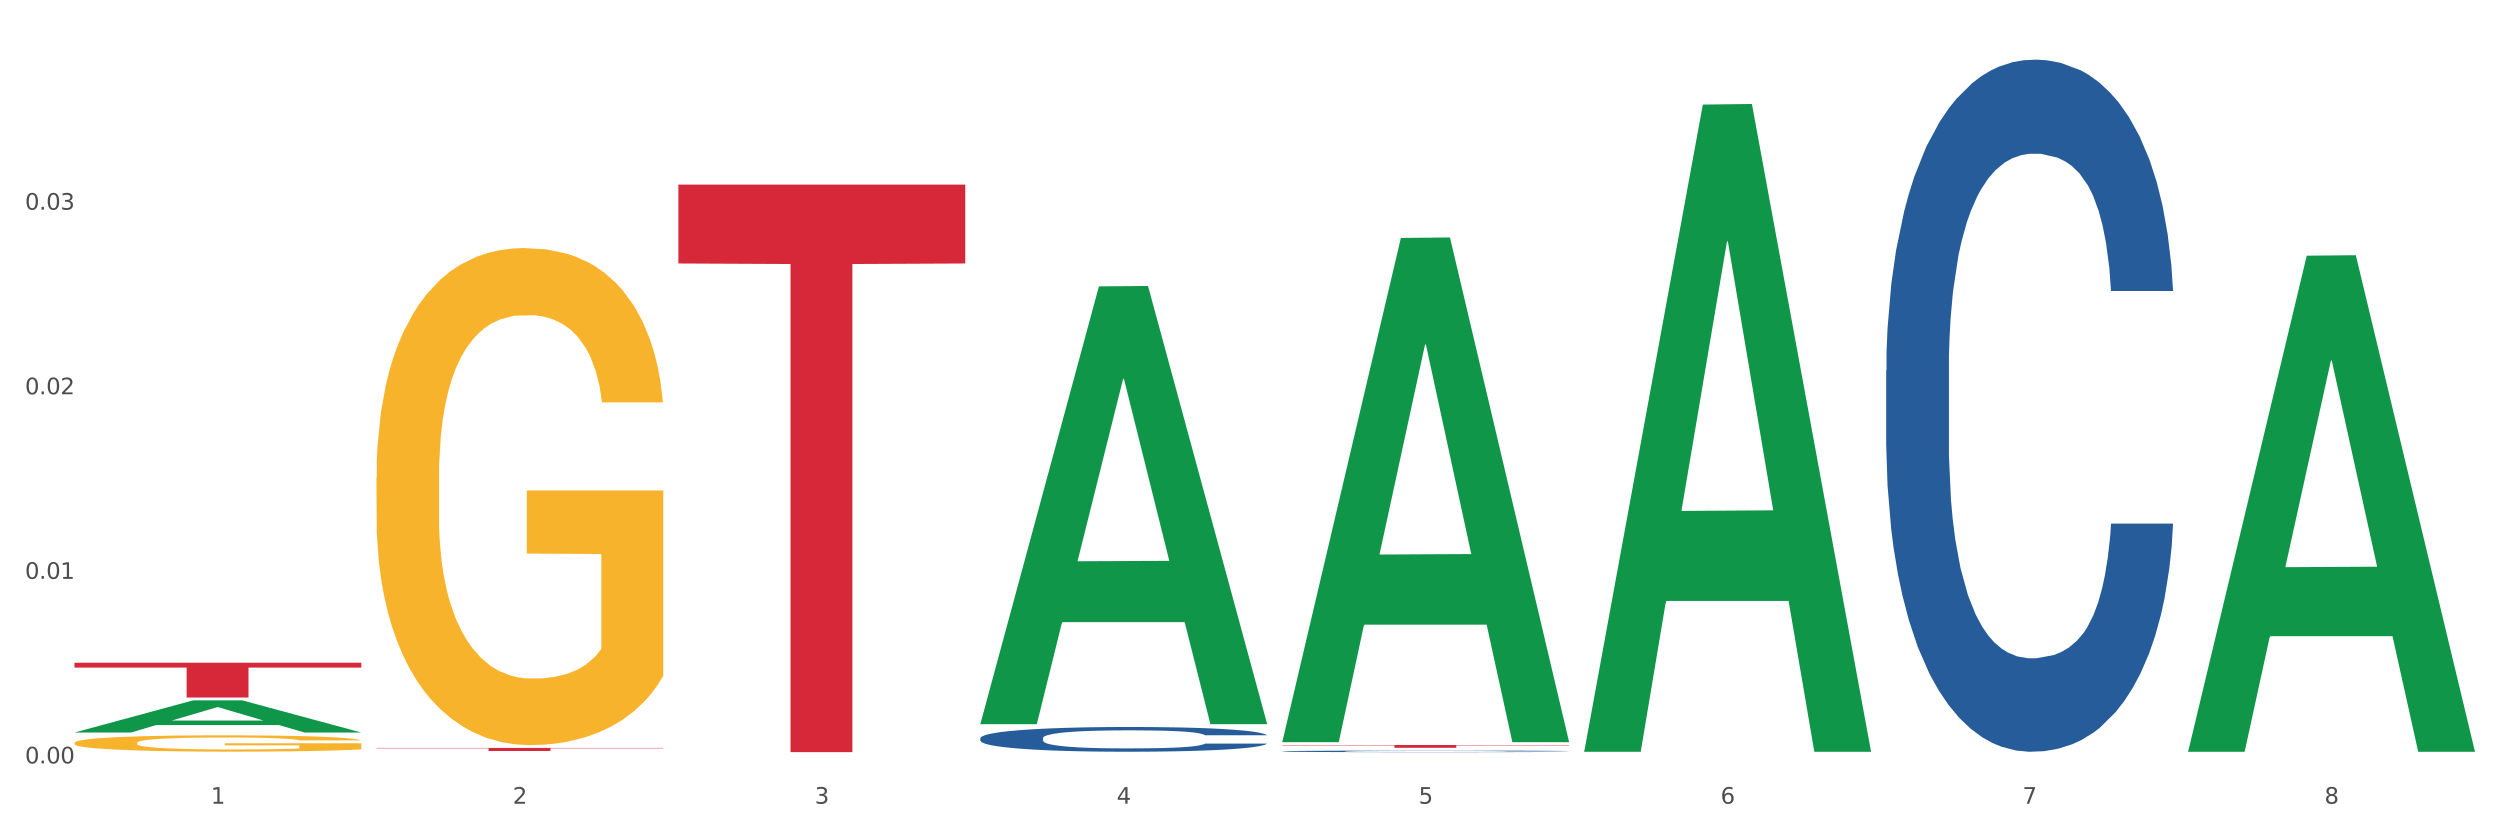
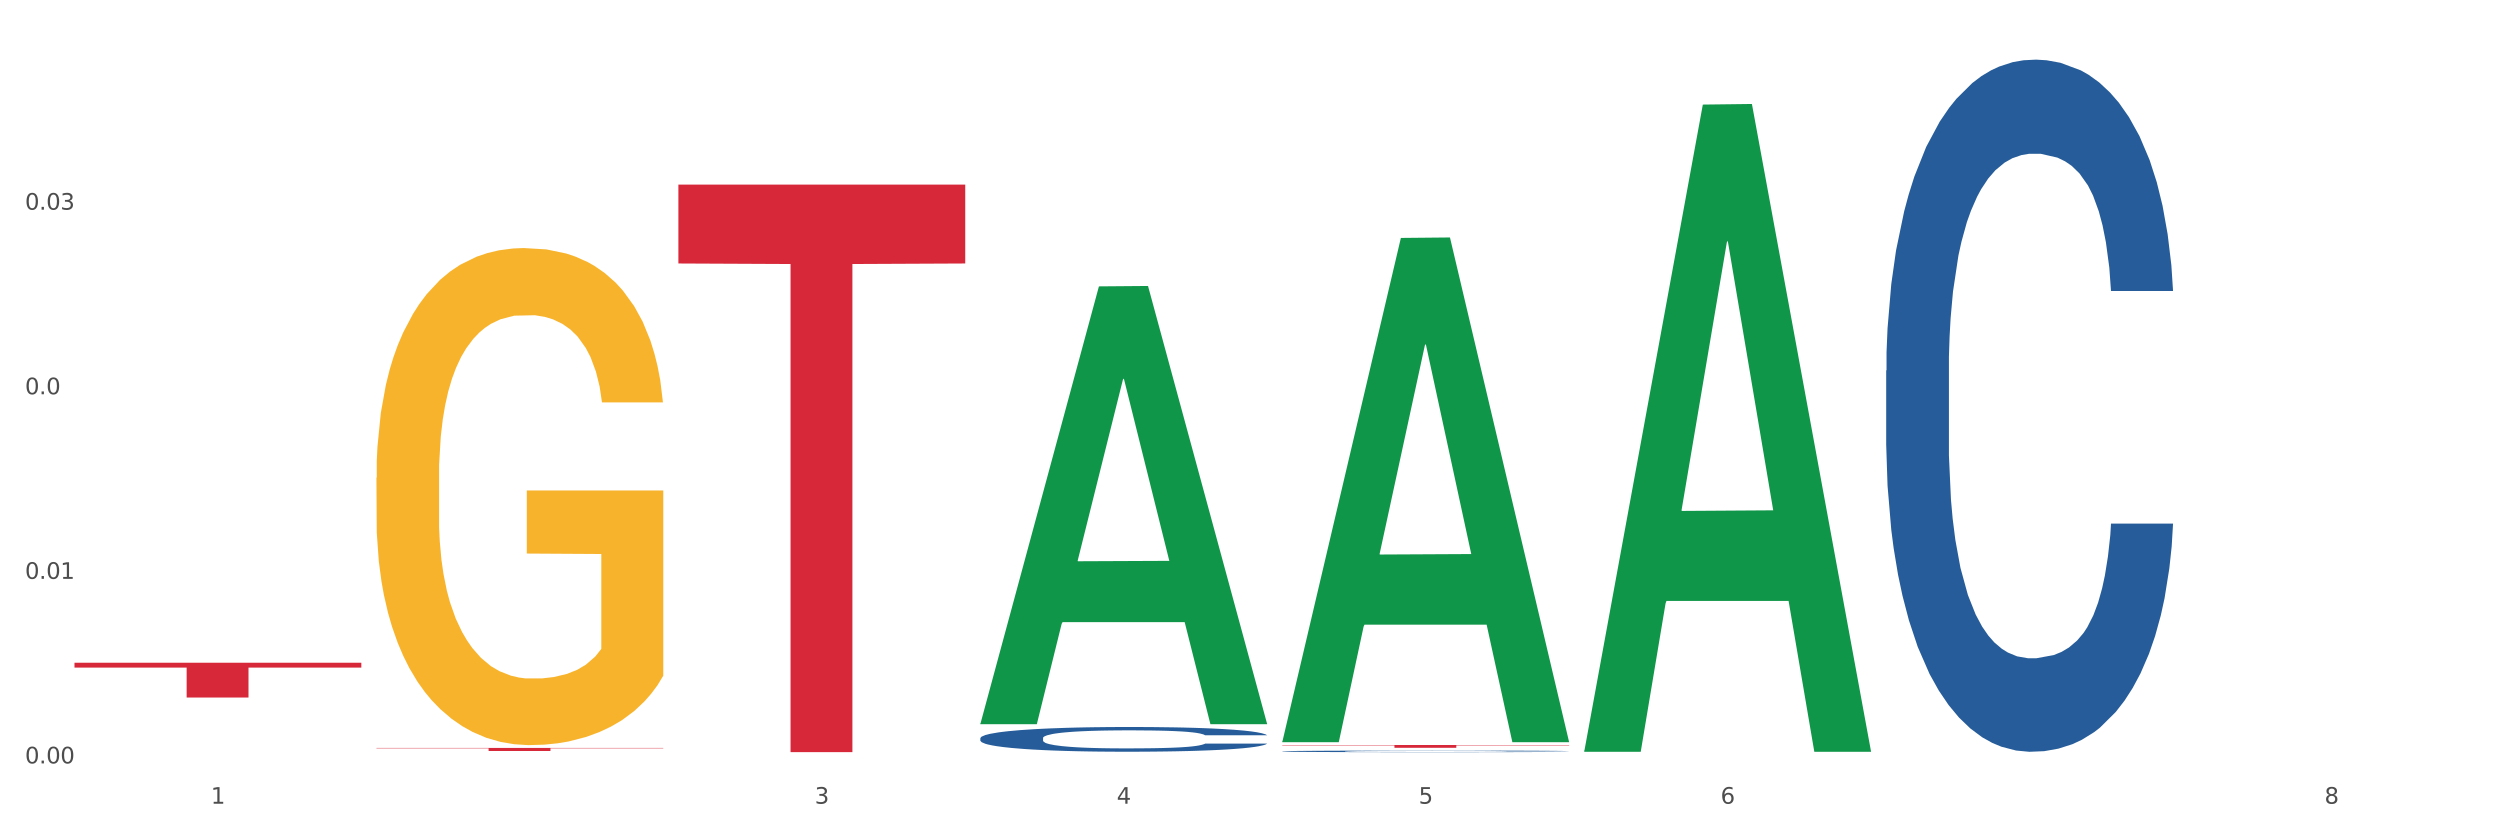
<svg xmlns="http://www.w3.org/2000/svg" xmlns:xlink="http://www.w3.org/1999/xlink" width="1080pt" height="360pt" viewBox="0 0 1080 360" version="1.1">
  <rect x="0" y="0" width="1080" height="360" fill="#333333" stroke="none" />
  <defs>
    <style type="text/css">*{stroke-linejoin: round; stroke-linecap: butt}</style>
  </defs>
  <g id="figure_1">
    <g id="patch_1">
      <path d="M 0 360  L 1080 360  L 1080 0  L 0 0  z " style="fill: #ffffff; stroke: #ffffff; stroke-linejoin: miter" />
    </g>
    <g id="axes_1">
      <g id="matplotlib.axis_1">
        <g id="xtick_1">
          <g id="text_1">
            <g style="fill: #4d4d4d" transform="translate(91.082 347.204) scale(0.096 -0.096)">
              <defs>
                <path id="DejaVuSans-31" d="M 794 531  L 1825 531  L 1825 4091  L 703 3866  L 703 4441  L 1819 4666  L 2450 4666  L 2450 531  L 3481 531  L 3481 0  L 794 0  L 794 531  z " transform="scale(0.016)" />
              </defs>
              <use xlink:href="#DejaVuSans-31" />
            </g>
          </g>
        </g>
        <g id="xtick_2">
          <g id="text_2">
            <g style="fill: #4d4d4d" transform="translate(221.525 347.204) scale(0.096 -0.096)">
              <defs>
-                 <path id="DejaVuSans-32" d="M 1228 531  L 3431 531  L 3431 0  L 469 0  L 469 531  Q 828 903 1448 1529  Q 2069 2156 2228 2338  Q 2531 2678 2651 2914  Q 2772 3150 2772 3378  Q 2772 3750 2511 3984  Q 2250 4219 1831 4219  Q 1534 4219 1204 4116  Q 875 4013 500 3803  L 500 4441  Q 881 4594 1212 4672  Q 1544 4750 1819 4750  Q 2544 4750 2975 4387  Q 3406 4025 3406 3419  Q 3406 3131 3298 2873  Q 3191 2616 2906 2266  Q 2828 2175 2409 1742  Q 1991 1309 1228 531  z " transform="scale(0.016)" />
-               </defs>
+                 </defs>
              <use xlink:href="#DejaVuSans-32" />
            </g>
          </g>
        </g>
        <g id="xtick_3">
          <g id="text_3">
            <g style="fill: #4d4d4d" transform="translate(351.968 347.204) scale(0.096 -0.096)">
              <defs>
                <path id="DejaVuSans-33" d="M 2597 2516  Q 3050 2419 3304 2112  Q 3559 1806 3559 1356  Q 3559 666 3084 287  Q 2609 -91 1734 -91  Q 1441 -91 1130 -33  Q 819 25 488 141  L 488 750  Q 750 597 1062 519  Q 1375 441 1716 441  Q 2309 441 2620 675  Q 2931 909 2931 1356  Q 2931 1769 2642 2001  Q 2353 2234 1838 2234  L 1294 2234  L 1294 2753  L 1863 2753  Q 2328 2753 2575 2939  Q 2822 3125 2822 3475  Q 2822 3834 2567 4026  Q 2313 4219 1838 4219  Q 1578 4219 1281 4162  Q 984 4106 628 3988  L 628 4550  Q 988 4650 1302 4700  Q 1616 4750 1894 4750  Q 2613 4750 3031 4423  Q 3450 4097 3450 3541  Q 3450 3153 3228 2886  Q 3006 2619 2597 2516  z " transform="scale(0.016)" />
              </defs>
              <use xlink:href="#DejaVuSans-33" />
            </g>
          </g>
        </g>
        <g id="xtick_4">
          <g id="text_4">
            <g style="fill: #4d4d4d" transform="translate(482.412 347.204) scale(0.096 -0.096)">
              <defs>
                <path id="DejaVuSans-34" d="M 2419 4116  L 825 1625  L 2419 1625  L 2419 4116  z M 2253 4666  L 3047 4666  L 3047 1625  L 3713 1625  L 3713 1100  L 3047 1100  L 3047 0  L 2419 0  L 2419 1100  L 313 1100  L 313 1709  L 2253 4666  z " transform="scale(0.016)" />
              </defs>
              <use xlink:href="#DejaVuSans-34" />
            </g>
          </g>
        </g>
        <g id="xtick_5">
          <g id="text_5">
            <g style="fill: #4d4d4d" transform="translate(612.855 347.204) scale(0.096 -0.096)">
              <defs>
                <path id="DejaVuSans-35" d="M 691 4666  L 3169 4666  L 3169 4134  L 1269 4134  L 1269 2991  Q 1406 3038 1543 3061  Q 1681 3084 1819 3084  Q 2600 3084 3056 2656  Q 3513 2228 3513 1497  Q 3513 744 3044 326  Q 2575 -91 1722 -91  Q 1428 -91 1123 -41  Q 819 9 494 109  L 494 744  Q 775 591 1075 516  Q 1375 441 1709 441  Q 2250 441 2565 725  Q 2881 1009 2881 1497  Q 2881 1984 2565 2268  Q 2250 2553 1709 2553  Q 1456 2553 1204 2497  Q 953 2441 691 2322  L 691 4666  z " transform="scale(0.016)" />
              </defs>
              <use xlink:href="#DejaVuSans-35" />
            </g>
          </g>
        </g>
        <g id="xtick_6">
          <g id="text_6">
            <g style="fill: #4d4d4d" transform="translate(743.299 347.204) scale(0.096 -0.096)">
              <defs>
                <path id="DejaVuSans-36" d="M 2113 2584  Q 1688 2584 1439 2293  Q 1191 2003 1191 1497  Q 1191 994 1439 701  Q 1688 409 2113 409  Q 2538 409 2786 701  Q 3034 994 3034 1497  Q 3034 2003 2786 2293  Q 2538 2584 2113 2584  z M 3366 4563  L 3366 3988  Q 3128 4100 2886 4159  Q 2644 4219 2406 4219  Q 1781 4219 1451 3797  Q 1122 3375 1075 2522  Q 1259 2794 1537 2939  Q 1816 3084 2150 3084  Q 2853 3084 3261 2657  Q 3669 2231 3669 1497  Q 3669 778 3244 343  Q 2819 -91 2113 -91  Q 1303 -91 875 529  Q 447 1150 447 2328  Q 447 3434 972 4092  Q 1497 4750 2381 4750  Q 2619 4750 2861 4703  Q 3103 4656 3366 4563  z " transform="scale(0.016)" />
              </defs>
              <use xlink:href="#DejaVuSans-36" />
            </g>
          </g>
        </g>
        <g id="xtick_7">
          <g id="text_7">
            <g style="fill: #4d4d4d" transform="translate(873.742 347.204) scale(0.096 -0.096)">
              <defs>
-                 <path id="DejaVuSans-37" d="M 525 4666  L 3525 4666  L 3525 4397  L 1831 0  L 1172 0  L 2766 4134  L 525 4134  L 525 4666  z " transform="scale(0.016)" />
-               </defs>
+                 </defs>
              <use xlink:href="#DejaVuSans-37" />
            </g>
          </g>
        </g>
        <g id="xtick_8">
          <g id="text_8">
            <g style="fill: #4d4d4d" transform="translate(1004.185 347.204) scale(0.096 -0.096)">
              <defs>
                <path id="DejaVuSans-38" d="M 2034 2216  Q 1584 2216 1326 1975  Q 1069 1734 1069 1313  Q 1069 891 1326 650  Q 1584 409 2034 409  Q 2484 409 2743 651  Q 3003 894 3003 1313  Q 3003 1734 2745 1975  Q 2488 2216 2034 2216  z M 1403 2484  Q 997 2584 770 2862  Q 544 3141 544 3541  Q 544 4100 942 4425  Q 1341 4750 2034 4750  Q 2731 4750 3128 4425  Q 3525 4100 3525 3541  Q 3525 3141 3298 2862  Q 3072 2584 2669 2484  Q 3125 2378 3379 2068  Q 3634 1759 3634 1313  Q 3634 634 3220 271  Q 2806 -91 2034 -91  Q 1263 -91 848 271  Q 434 634 434 1313  Q 434 1759 690 2068  Q 947 2378 1403 2484  z M 1172 3481  Q 1172 3119 1398 2916  Q 1625 2713 2034 2713  Q 2441 2713 2670 2916  Q 2900 3119 2900 3481  Q 2900 3844 2670 4047  Q 2441 4250 2034 4250  Q 1625 4250 1398 4047  Q 1172 3844 1172 3481  z " transform="scale(0.016)" />
              </defs>
              <use xlink:href="#DejaVuSans-38" />
            </g>
          </g>
        </g>
        <g id="xtick_9" />
        <g id="xtick_10" />
        <g id="xtick_11" />
        <g id="xtick_12" />
        <g id="xtick_13" />
        <g id="xtick_14" />
        <g id="xtick_15" />
      </g>
      <g id="matplotlib.axis_2">
        <g id="ytick_1">
          <g id="text_9">
            <g style="fill: #4d4d4d" transform="translate(10.8 329.798) scale(0.096 -0.096)">
              <defs>
                <path id="DejaVuSans-30" d="M 2034 4250  Q 1547 4250 1301 3770  Q 1056 3291 1056 2328  Q 1056 1369 1301 889  Q 1547 409 2034 409  Q 2525 409 2770 889  Q 3016 1369 3016 2328  Q 3016 3291 2770 3770  Q 2525 4250 2034 4250  z M 2034 4750  Q 2819 4750 3233 4129  Q 3647 3509 3647 2328  Q 3647 1150 3233 529  Q 2819 -91 2034 -91  Q 1250 -91 836 529  Q 422 1150 422 2328  Q 422 3509 836 4129  Q 1250 4750 2034 4750  z " transform="scale(0.016)" />
-                 <path id="DejaVuSans-2e" d="M 684 794  L 1344 794  L 1344 0  L 684 0  L 684 794  z " transform="scale(0.016)" />
+                 <path id="DejaVuSans-2e" d="M 684 794  L 1344 794  L 1344 0  L 684 0  z " transform="scale(0.016)" />
              </defs>
              <use xlink:href="#DejaVuSans-30" />
              <use xlink:href="#DejaVuSans-2e" transform="translate(63.623 0)" />
              <use xlink:href="#DejaVuSans-30" transform="translate(95.41 0)" />
              <use xlink:href="#DejaVuSans-30" transform="translate(159.033 0)" />
            </g>
          </g>
        </g>
        <g id="ytick_2">
          <g id="text_10">
            <g style="fill: #4d4d4d" transform="translate(10.8 250.061) scale(0.096 -0.096)">
              <use xlink:href="#DejaVuSans-30" />
              <use xlink:href="#DejaVuSans-2e" transform="translate(63.623 0)" />
              <use xlink:href="#DejaVuSans-30" transform="translate(95.41 0)" />
              <use xlink:href="#DejaVuSans-31" transform="translate(159.033 0)" />
            </g>
          </g>
        </g>
        <g id="ytick_3">
          <g id="text_11">
            <g style="fill: #4d4d4d" transform="translate(10.8 170.324) scale(0.096 -0.096)">
              <use xlink:href="#DejaVuSans-30" />
              <use xlink:href="#DejaVuSans-2e" transform="translate(63.623 0)" />
              <use xlink:href="#DejaVuSans-30" transform="translate(95.41 0)" />
              <use xlink:href="#DejaVuSans-32" transform="translate(159.033 0)" />
            </g>
          </g>
        </g>
        <g id="ytick_4">
          <g id="text_12">
            <g style="fill: #4d4d4d" transform="translate(10.8 90.587) scale(0.096 -0.096)">
              <use xlink:href="#DejaVuSans-30" />
              <use xlink:href="#DejaVuSans-2e" transform="translate(63.623 0)" />
              <use xlink:href="#DejaVuSans-30" transform="translate(95.41 0)" />
              <use xlink:href="#DejaVuSans-33" transform="translate(159.033 0)" />
            </g>
          </g>
        </g>
        <g id="ytick_5" />
        <g id="ytick_6" />
        <g id="ytick_7" />
        <g id="ytick_8" />
      </g>
      <g id="PolyCollection_1">
-         <path d="M 32.175 316.43  L 32.303 316.417  L 83.404 302.558  L 104.611 302.545  L 156.096 316.456  L 131.567 316.456  L 120.453 313.217  L 67.691 313.217  L 67.307 313.269  L 56.576 316.456  L 32.175 316.456  L 32.175 316.43  L 74.334 311.284  L 113.81 311.271  L 94.263 305.51  L 94.008 305.484  L 93.752 305.523  L 74.206 311.271  L 74.334 311.284  L 32.175 316.43  z " clip-path="url(#pfe8d66849d)" style="fill: #109648" />
        <path d="M 814.835 160.112  L 814.982 159.839  L 814.982 152.193  L 815.421 141.816  L 817.033 122.701  L 819.083 108.228  L 822.599 91.297  L 824.503 84.198  L 826.993 76.278  L 832.12 63.444  L 837.979 52.521  L 842.08 46.513  L 845.157 42.69  L 852.041 35.863  L 855.996 32.859  L 860.097 30.402  L 863.613 28.763  L 869.472 26.852  L 874.159 26.033  L 879.579 25.759  L 884.12 26.033  L 890.126 27.125  L 898.914 30.402  L 902.283 32.313  L 906.824 35.59  L 911.512 39.959  L 915.32 44.329  L 919.714 50.609  L 924.255 58.802  L 928.65 69.178  L 931.726 78.736  L 934.216 88.84  L 936.413 101.128  L 938.024 114.509  L 938.757 125.705  L 911.951 125.705  L 911.219 115.601  L 909.754 104.678  L 908.289 97.305  L 906.678 91.297  L 904.188 84.471  L 901.99 80.101  L 898.328 74.913  L 894.959 71.636  L 892.176 69.725  L 888.807 68.086  L 881.63 66.448  L 876.503 66.448  L 873.28 66.994  L 869.326 68.359  L 865.957 70.271  L 862.002 73.548  L 858.926 77.098  L 855.849 81.74  L 854.092 85.017  L 851.455 91.024  L 849.697 95.94  L 847.354 104.405  L 846.035 110.413  L 843.692 125.978  L 842.666 137.447  L 842.227 145.366  L 841.934 154.105  L 841.934 196.704  L 842.813 215.82  L 843.545 224.012  L 844.717 233.296  L 846.914 245.312  L 850.137 257.054  L 853.506 265.519  L 856.289 270.708  L 858.926 274.531  L 861.562 277.535  L 864.785 280.265  L 867.421 281.904  L 871.376 283.542  L 876.064 284.361  L 879.726 284.361  L 887.196 282.996  L 890.565 281.631  L 893.788 279.719  L 897.303 276.715  L 900.086 273.438  L 901.697 270.981  L 904.334 265.792  L 906.385 260.331  L 908.142 254.05  L 909.314 248.589  L 910.633 240.396  L 911.658 231.112  L 911.951 226.197  L 938.757 226.197  L 938.171 236.027  L 937.145 245.585  L 935.095 258.419  L 933.483 265.792  L 930.993 274.804  L 928.357 282.45  L 924.695 290.915  L 921.326 297.196  L 917.81 302.658  L 914.002 307.573  L 907.117 314.4  L 904.627 316.311  L 899.354 319.588  L 895.252 321.5  L 889.247 323.411  L 883.095 324.504  L 876.65 324.777  L 870.937 324.23  L 864.638 322.592  L 860.683 320.954  L 856.289 318.496  L 851.162 314.673  L 846.328 310.031  L 841.788 304.569  L 837.54 298.288  L 833.585 291.188  L 828.458 279.446  L 824.649 267.977  L 821.866 257.327  L 819.962 248.316  L 818.058 236.846  L 817.033 228.927  L 815.421 209.812  L 814.835 192.062  L 814.835 160.112  z " clip-path="url(#pfe8d66849d)" style="fill: #255c99" />
        <path d="M 553.949 324.562  L 554.095 324.561  L 554.095 324.543  L 554.535 324.519  L 556.146 324.473  L 558.196 324.439  L 561.712 324.4  L 563.616 324.383  L 566.106 324.364  L 571.233 324.334  L 577.092 324.308  L 581.194 324.294  L 584.27 324.285  L 591.154 324.269  L 595.109 324.262  L 599.211 324.256  L 602.726 324.252  L 608.585 324.248  L 613.273 324.246  L 618.692 324.245  L 623.233 324.246  L 629.239 324.248  L 638.028 324.256  L 641.397 324.261  L 645.937 324.268  L 650.625 324.279  L 654.433 324.289  L 658.828 324.304  L 663.368 324.323  L 667.763 324.347  L 670.839 324.37  L 673.329 324.394  L 675.526 324.423  L 677.137 324.454  L 677.87 324.481  L 651.064 324.481  L 650.332 324.457  L 648.867 324.431  L 647.402 324.414  L 645.791 324.4  L 643.301 324.383  L 641.104 324.373  L 637.442 324.361  L 634.073 324.353  L 631.289 324.349  L 627.92 324.345  L 620.743 324.341  L 615.616 324.341  L 612.394 324.342  L 608.439 324.345  L 605.07 324.35  L 601.115 324.358  L 598.039 324.366  L 594.963 324.377  L 593.205 324.385  L 590.568 324.399  L 588.811 324.41  L 586.467 324.43  L 585.149 324.445  L 582.805 324.481  L 581.78 324.508  L 581.34 324.527  L 581.047 324.547  L 581.047 324.648  L 581.926 324.693  L 582.658 324.712  L 583.83 324.734  L 586.027 324.762  L 589.25 324.79  L 592.619 324.81  L 595.402 324.822  L 598.039 324.831  L 600.675 324.838  L 603.898 324.845  L 606.535 324.849  L 610.489 324.852  L 615.177 324.854  L 618.839 324.854  L 626.309 324.851  L 629.678 324.848  L 632.901 324.843  L 636.416 324.836  L 639.199 324.829  L 640.811 324.823  L 643.447 324.811  L 645.498 324.798  L 647.256 324.783  L 648.428 324.77  L 649.746 324.751  L 650.771 324.729  L 651.064 324.717  L 677.87 324.717  L 677.284 324.74  L 676.259 324.763  L 674.208 324.793  L 672.597 324.811  L 670.106 324.832  L 667.47 324.85  L 663.808 324.87  L 660.439 324.885  L 656.923 324.897  L 653.115 324.909  L 646.23 324.925  L 643.74 324.93  L 638.467 324.937  L 634.366 324.942  L 628.36 324.946  L 622.208 324.949  L 615.763 324.95  L 610.05 324.948  L 603.751 324.944  L 599.797 324.94  L 595.402 324.935  L 590.275 324.926  L 585.442 324.915  L 580.901 324.902  L 576.653 324.887  L 572.698 324.87  L 567.571 324.843  L 563.763 324.816  L 560.98 324.791  L 559.075 324.769  L 557.171 324.742  L 556.146 324.724  L 554.535 324.679  L 553.949 324.637  L 553.949 324.562  z " clip-path="url(#pfe8d66849d)" style="fill: #255c99" />
        <path d="M 423.505 318.863  L 423.652 318.853  L 423.652 318.58  L 424.091 318.209  L 425.702 317.526  L 427.753 317.009  L 431.269 316.404  L 433.173 316.15  L 435.663 315.867  L 440.79 315.408  L 446.649 315.018  L 450.75 314.803  L 453.826 314.667  L 460.711 314.423  L 464.666 314.315  L 468.767 314.228  L 472.283 314.169  L 478.142 314.101  L 482.829 314.071  L 488.249 314.062  L 492.79 314.071  L 498.795 314.11  L 507.584 314.228  L 510.953 314.296  L 515.494 314.413  L 520.181 314.569  L 523.99 314.725  L 528.384 314.95  L 532.925 315.242  L 537.319 315.613  L 540.395 315.955  L 542.886 316.316  L 545.083 316.755  L 546.694 317.233  L 547.426 317.633  L 520.621 317.633  L 519.888 317.272  L 518.424 316.882  L 516.959 316.618  L 515.348 316.404  L 512.857 316.16  L 510.66 316.004  L 506.998 315.818  L 503.629 315.701  L 500.846 315.633  L 497.477 315.574  L 490.3 315.516  L 485.173 315.516  L 481.95 315.535  L 477.995 315.584  L 474.626 315.652  L 470.671 315.769  L 467.595 315.896  L 464.519 316.062  L 462.762 316.179  L 460.125 316.394  L 458.367 316.57  L 456.024 316.872  L 454.705 317.087  L 452.362 317.643  L 451.336 318.053  L 450.897 318.336  L 450.604 318.648  L 450.604 320.171  L 451.483 320.854  L 452.215 321.147  L 453.387 321.478  L 455.584 321.908  L 458.807 322.327  L 462.176 322.63  L 464.959 322.815  L 467.595 322.952  L 470.232 323.059  L 473.455 323.157  L 476.091 323.216  L 480.046 323.274  L 484.733 323.303  L 488.395 323.303  L 495.866 323.255  L 499.235 323.206  L 502.457 323.137  L 505.973 323.03  L 508.756 322.913  L 510.367 322.825  L 513.004 322.64  L 515.055 322.445  L 516.812 322.22  L 517.984 322.025  L 519.302 321.732  L 520.328 321.4  L 520.621 321.225  L 547.426 321.225  L 546.84 321.576  L 545.815 321.918  L 543.764 322.376  L 542.153 322.64  L 539.663 322.962  L 537.026 323.235  L 533.364 323.538  L 529.995 323.762  L 526.48 323.957  L 522.671 324.133  L 515.787 324.377  L 513.297 324.445  L 508.024 324.562  L 503.922 324.631  L 497.917 324.699  L 491.764 324.738  L 485.319 324.748  L 479.607 324.728  L 473.308 324.67  L 469.353 324.611  L 464.959 324.523  L 459.832 324.387  L 454.998 324.221  L 450.457 324.026  L 446.209 323.801  L 442.255 323.547  L 437.128 323.128  L 433.319 322.718  L 430.536 322.337  L 428.632 322.015  L 426.728 321.605  L 425.702 321.322  L 424.091 320.639  L 423.505 320.005  L 423.505 318.863  z " clip-path="url(#pfe8d66849d)" style="fill: #255c99" />
        <path d="M 32.175 286.306  L 156.096 286.306  L 156.096 288.396  L 107.35 288.41  L 107.35 301.344  L 80.628 301.344  L 80.628 288.41  L 32.175 288.396  L 32.175 286.32  L 32.175 286.306  z " clip-path="url(#pfe8d66849d)" style="fill: #d62839" />
        <path d="M 162.618 323.097  L 286.54 323.097  L 286.54 323.283  L 237.793 323.284  L 237.793 324.433  L 211.071 324.433  L 211.071 323.284  L 162.618 323.283  L 162.618 323.099  L 162.618 323.097  z " clip-path="url(#pfe8d66849d)" style="fill: #d62839" />
-         <path d="M 32.175 320.917  L 32.321 320.911  L 32.321 320.679  L 32.614 320.479  L 34.077 319.996  L 36.272 319.597  L 37.881 319.384  L 39.49 319.21  L 41.392 319.036  L 43.733 318.856  L 47.976 318.592  L 50.61 318.457  L 53.828 318.315  L 59.681 318.109  L 63.923 317.993  L 68.313 317.896  L 75.482 317.78  L 80.163 317.729  L 85.138 317.69  L 91.136 317.664  L 95.672 317.658  L 105.621 317.677  L 114.106 317.735  L 118.203 317.78  L 123.47 317.858  L 126.25 317.909  L 130.785 318.012  L 135.467 318.147  L 138.686 318.263  L 143.514 318.482  L 147.172 318.701  L 150.537 318.972  L 152.292 319.159  L 153.609 319.333  L 154.779 319.532  L 155.95 319.848  L 129.615 319.848  L 128.591 319.622  L 126.981 319.41  L 124.64 319.204  L 122.592 319.075  L 119.081 318.914  L 115.862 318.811  L 112.497 318.734  L 108.4 318.669  L 105.182 318.637  L 100.646 318.611  L 91.722 318.618  L 85.723 318.669  L 81.626 318.734  L 78.993 318.792  L 76.652 318.856  L 74.019 318.946  L 70.946 319.081  L 68.752 319.204  L 66.557 319.358  L 64.801 319.513  L 63.192 319.693  L 61.875 319.887  L 60.851 320.086  L 59.973 320.331  L 59.242 320.737  L 59.242 321.619  L 59.534 321.819  L 60.266 322.083  L 61.144 322.283  L 62.607 322.521  L 63.923 322.682  L 66.411 322.914  L 69.19 323.107  L 71.385 323.23  L 73.58 323.333  L 77.384 323.474  L 81.626 323.59  L 85.284 323.661  L 90.259 323.726  L 93.624 323.751  L 96.55 323.764  L 103.719 323.764  L 108.839 323.745  L 114.545 323.7  L 118.934 323.642  L 122.592 323.571  L 126.689 323.455  L 129.322 323.346  L 129.322 321.999  L 97.135 321.993  L 97.135 321.098  L 156.096 321.098  L 156.096 323.726  L 153.609 323.861  L 150.829 323.983  L 147.903 324.093  L 143.514 324.228  L 138.247 324.357  L 133.565 324.447  L 128.591 324.524  L 122.738 324.595  L 115.131 324.66  L 110.449 324.685  L 104.596 324.705  L 97.72 324.711  L 91.722 324.698  L 85.869 324.666  L 79.724 324.608  L 73.726 324.524  L 69.19 324.441  L 64.655 324.337  L 59.827 324.202  L 56.023 324.073  L 53.097 323.957  L 49.878 323.809  L 46.367 323.616  L 43.733 323.442  L 41.392 323.262  L 38.905 323.03  L 37.149 322.83  L 35.394 322.579  L 34.37 322.392  L 33.199 322.102  L 32.321 321.697  L 32.175 320.917  z " clip-path="url(#pfe8d66849d)" style="fill: #f7b32b" />
        <path d="M 553.949 321.833  L 677.87 321.833  L 677.87 322.001  L 629.124 322.002  L 629.124 323.044  L 602.401 323.044  L 602.401 322.002  L 553.949 322.001  L 553.949 321.834  L 553.949 321.833  z " clip-path="url(#pfe8d66849d)" style="fill: #d62839" />
        <path d="M 293.062 79.756  L 416.983 79.756  L 416.983 113.825  L 368.237 114.056  L 368.237 324.917  L 341.514 324.917  L 341.514 114.056  L 293.062 113.825  L 293.062 79.986  L 293.062 79.756  z " clip-path="url(#pfe8d66849d)" style="fill: #d62839" />
-         <path d="M 945.279 324.381  L 945.407 324.18  L 996.508 110.452  L 1017.715 110.251  L 1069.2 324.784  L 1044.671 324.784  L 1033.557 274.827  L 980.794 274.827  L 980.411 275.633  L 969.68 324.784  L 945.279 324.784  L 945.279 324.381  L 987.438 245.014  L 1026.913 244.813  L 1007.367 155.978  L 1007.112 155.575  L 1006.856 156.179  L 987.31 244.813  L 987.438 245.014  L 945.279 324.381  z " clip-path="url(#pfe8d66849d)" style="fill: #109648" />
        <path d="M 684.392 324.258  L 684.52 323.995  L 735.621 45.179  L 756.828 44.916  L 808.313 324.783  L 783.784 324.783  L 772.67 259.612  L 719.908 259.612  L 719.524 260.664  L 708.793 324.783  L 684.392 324.783  L 684.392 324.258  L 726.551 220.72  L 766.027 220.457  L 746.48 104.569  L 746.225 104.043  L 745.969 104.832  L 726.423 220.457  L 726.551 220.72  L 684.392 324.258  z " clip-path="url(#pfe8d66849d)" style="fill: #109648" />
        <path d="M 553.949 320.222  L 554.076 320.017  L 605.178 102.787  L 626.385 102.582  L 677.87 320.631  L 653.341 320.631  L 642.226 269.856  L 589.464 269.856  L 589.081 270.675  L 578.35 320.631  L 553.949 320.631  L 553.949 320.222  L 596.107 239.554  L 635.583 239.349  L 616.037 149.058  L 615.781 148.649  L 615.526 149.263  L 595.98 239.349  L 596.107 239.554  L 553.949 320.222  z " clip-path="url(#pfe8d66849d)" style="fill: #109648" />
        <path d="M 423.505 312.505  L 423.633 312.327  L 474.734 123.714  L 495.942 123.537  L 547.426 312.86  L 522.898 312.86  L 511.783 268.773  L 459.021 268.773  L 458.637 269.485  L 447.906 312.86  L 423.505 312.86  L 423.505 312.505  L 465.664 242.464  L 505.14 242.286  L 485.594 163.89  L 485.338 163.535  L 485.083 164.068  L 465.536 242.286  L 465.664 242.464  L 423.505 312.505  z " clip-path="url(#pfe8d66849d)" style="fill: #109648" />
        <path d="M 162.618 206.385  L 162.765 206.189  L 162.765 199.129  L 163.057 193.049  L 164.52 178.341  L 166.715 166.182  L 168.324 159.71  L 169.934 154.415  L 171.836 149.12  L 174.177 143.629  L 178.419 135.588  L 181.053 131.469  L 184.272 127.155  L 190.124 120.879  L 194.367 117.349  L 198.756 114.408  L 205.925 110.878  L 210.607 109.309  L 215.581 108.132  L 221.58 107.348  L 226.115 107.151  L 236.064 107.74  L 244.55 109.505  L 248.646 110.878  L 253.913 113.231  L 256.693 114.8  L 261.229 117.938  L 265.91 122.056  L 269.129 125.586  L 273.957 132.254  L 277.615 138.922  L 280.98 147.159  L 282.736 152.846  L 284.052 158.141  L 285.223 164.22  L 286.393 173.83  L 260.058 173.83  L 259.034 166.966  L 257.425 160.494  L 255.084 154.219  L 253.036 150.296  L 249.524 145.394  L 246.305 142.256  L 242.94 139.902  L 238.844 137.941  L 235.625 136.961  L 231.09 136.176  L 222.165 136.372  L 216.166 137.941  L 212.07 139.902  L 209.436 141.667  L 207.095 143.629  L 204.462 146.374  L 201.389 150.493  L 199.195 154.219  L 197 158.925  L 195.245 163.632  L 193.635 169.123  L 192.319 175.007  L 191.294 181.086  L 190.417 188.539  L 189.685 200.894  L 189.685 227.761  L 189.978 233.841  L 190.709 241.882  L 191.587 247.961  L 193.05 255.217  L 194.367 260.12  L 196.854 267.18  L 199.634 273.064  L 201.828 276.79  L 204.023 279.928  L 207.827 284.242  L 212.07 287.772  L 215.727 289.929  L 220.702 291.89  L 224.067 292.675  L 226.993 293.067  L 234.162 293.067  L 239.283 292.479  L 244.989 291.106  L 249.378 289.341  L 253.036 287.184  L 257.132 283.654  L 259.766 280.32  L 259.766 239.332  L 227.578 239.136  L 227.578 211.876  L 286.54 211.876  L 286.54 291.89  L 284.052 296.009  L 281.273 299.735  L 278.346 303.069  L 273.957 307.187  L 268.69 311.11  L 264.008 313.855  L 259.034 316.209  L 253.182 318.366  L 245.574 320.327  L 240.892 321.111  L 235.04 321.7  L 228.164 321.896  L 222.165 321.504  L 216.313 320.523  L 210.168 318.758  L 204.169 316.209  L 199.634 313.659  L 195.098 310.521  L 190.27 306.403  L 186.466 302.481  L 183.54 298.951  L 180.321 294.44  L 176.81 288.557  L 174.177 283.261  L 171.836 277.77  L 169.348 270.71  L 167.593 264.631  L 165.837 256.982  L 164.813 251.295  L 163.643 242.47  L 162.765 230.115  L 162.618 206.385  z " clip-path="url(#pfe8d66849d)" style="fill: #f7b32b" />
      </g>
    </g>
  </g>
  <defs>
    <clipPath id="pfe8d66849d">
      <rect x="32.175" y="10.8" width="1037.025" height="329.109" />
    </clipPath>
  </defs>
</svg>